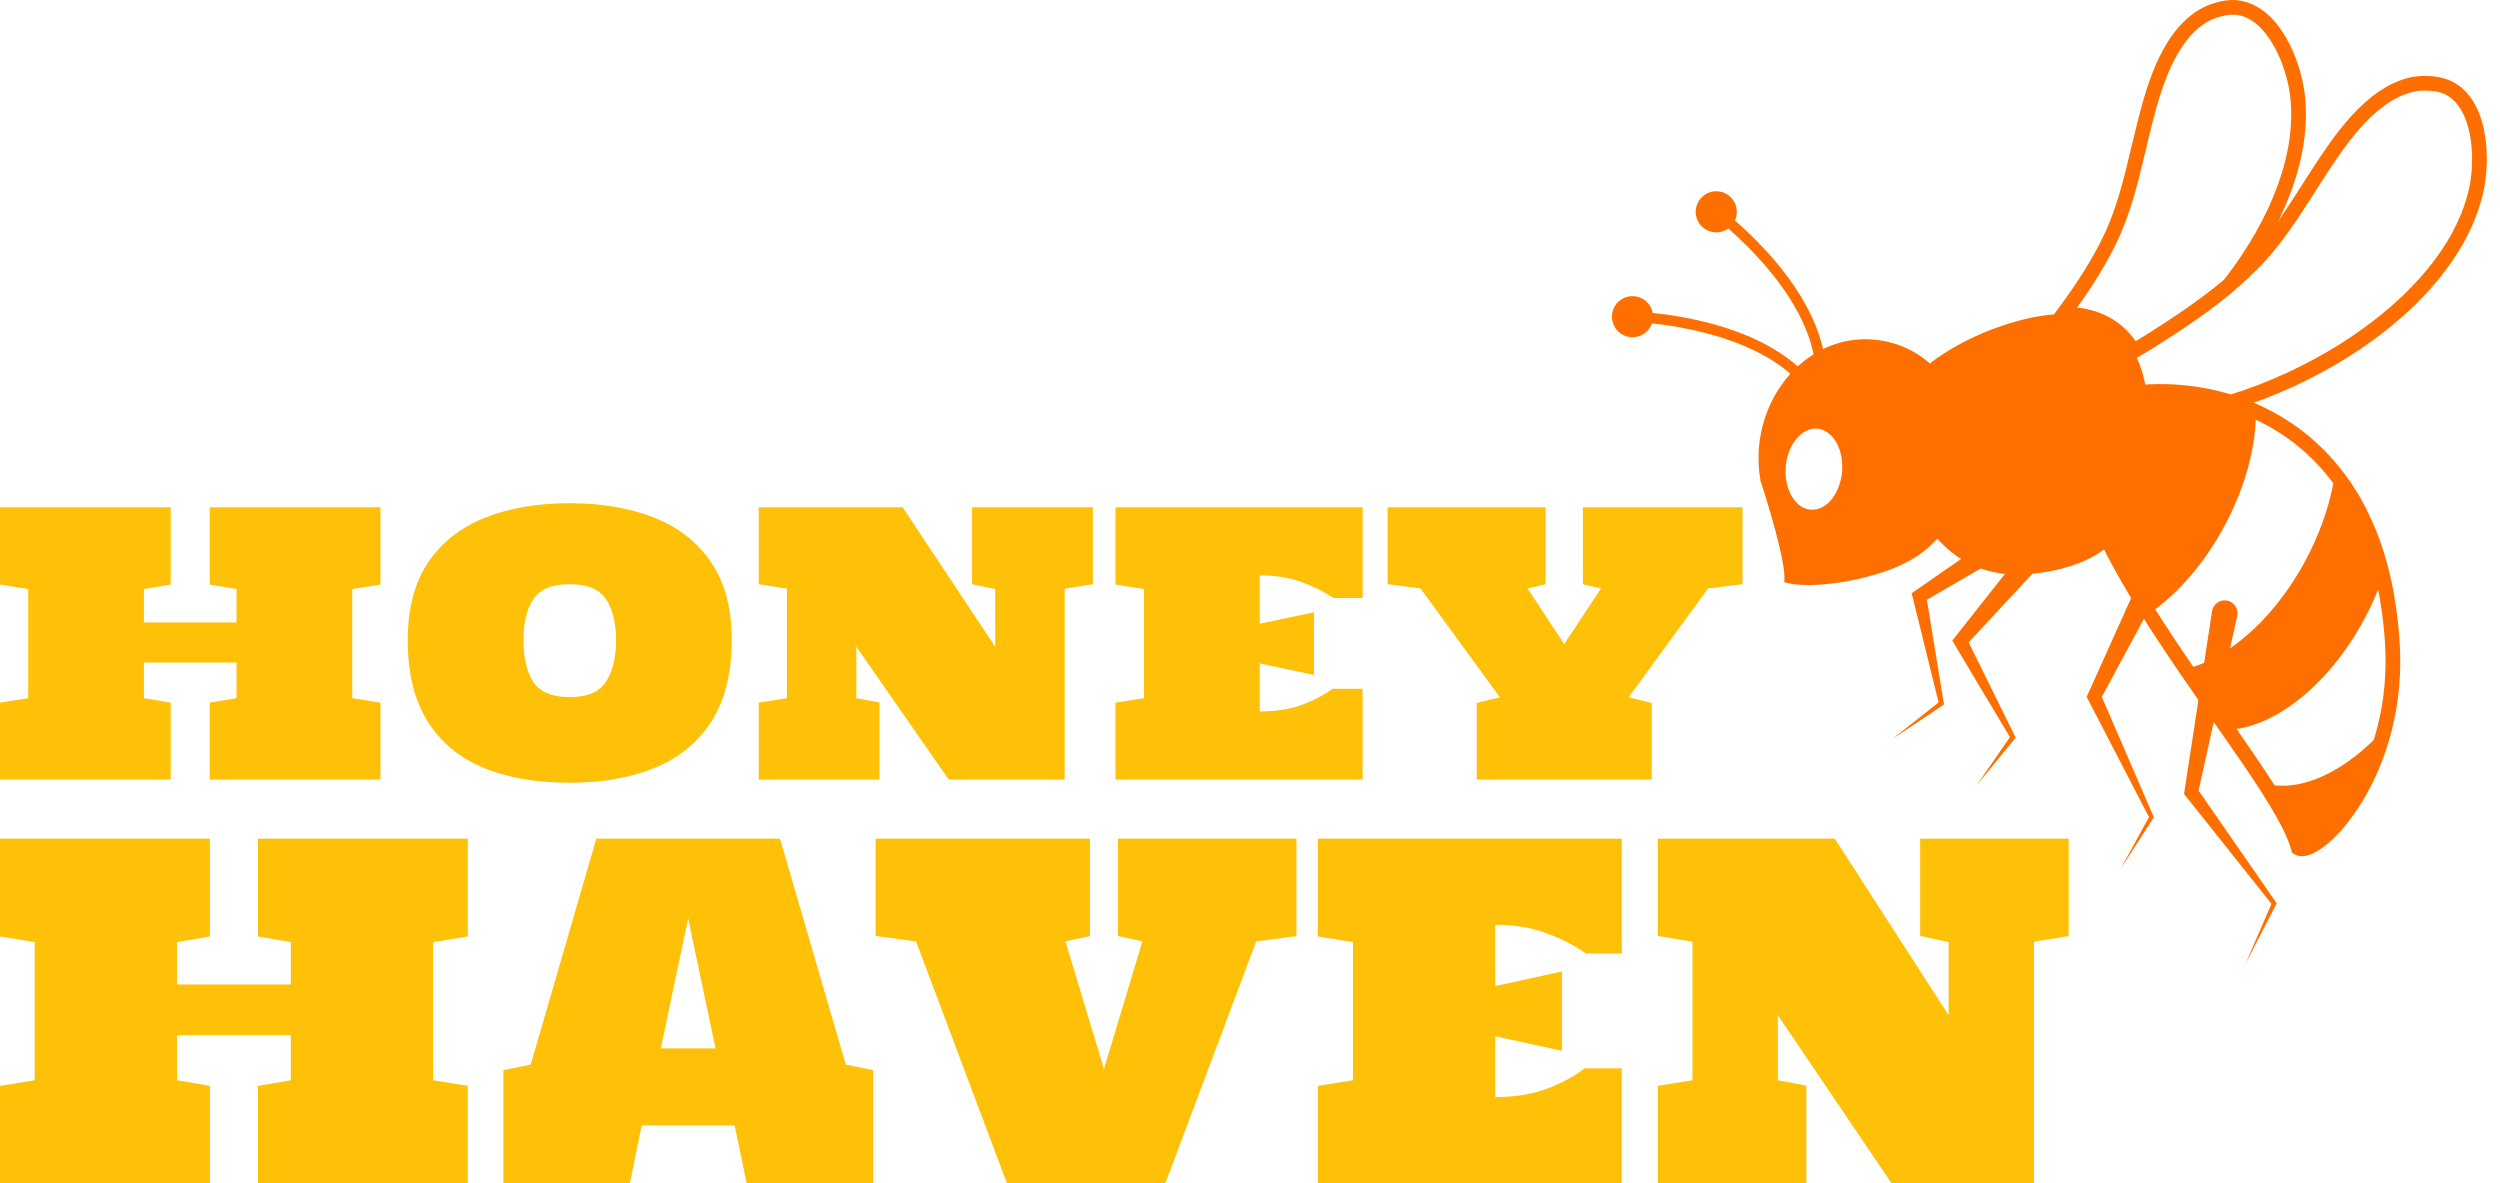
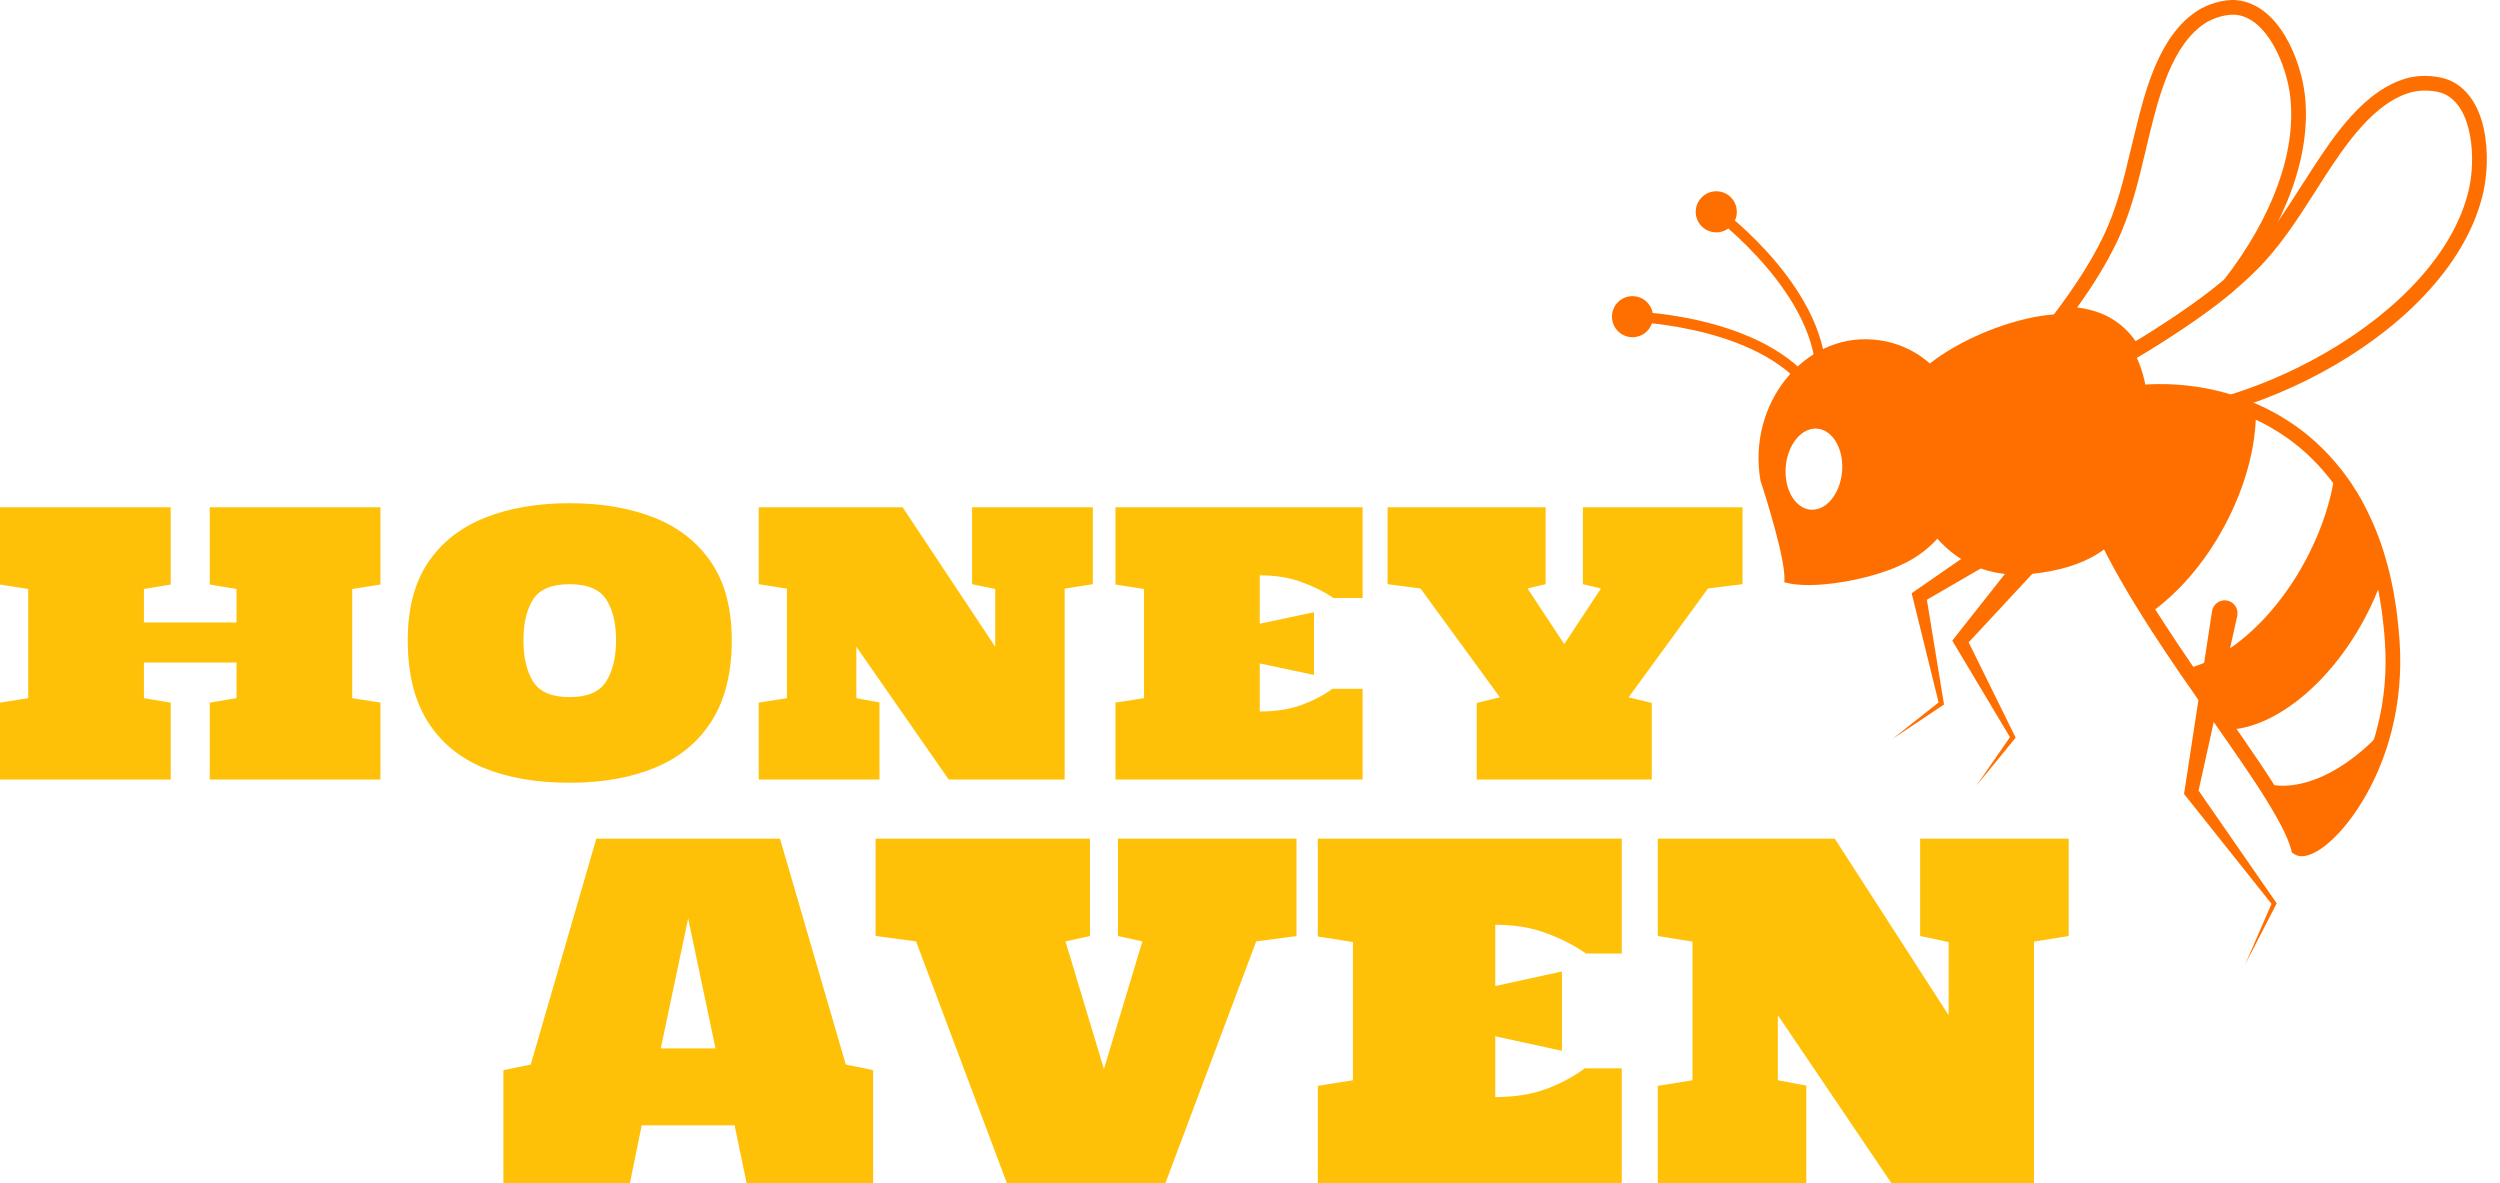
<svg xmlns="http://www.w3.org/2000/svg" width="169" height="80" viewBox="0 0 169 80" fill="none">
  <path d="M122.576 27.097C119.593 22.045 110.445 21.761 110.347 21.753L110.366 21.061C110.759 21.07 120.001 21.358 123.173 26.745L122.576 27.097Z" fill="#FF6F00" />
  <path d="M138.784 35.593L130.002 40.691L130.202 40.207L131.397 47.515L131.415 47.627L131.333 47.68L127.913 49.964L131.137 47.416L131.074 47.581L129.3 40.39L129.227 40.106L129.505 39.91L137.849 34.128C138.241 33.855 138.788 33.951 139.062 34.348C139.335 34.738 139.234 35.281 138.841 35.555C138.821 35.565 138.801 35.581 138.784 35.593Z" fill="#FF6F00" />
  <path d="M129.557 25.408C126.964 28.311 128.737 39.66 137.309 38.796C144.976 38.023 144.676 32.879 145.102 29.97C145.532 27.041 145.388 18.615 135.302 22.033C132.927 22.841 130.667 24.169 129.557 25.408Z" fill="#FF6F00" />
  <path d="M139.793 36.2L132.877 43.642L132.934 43.123L136.208 49.764L136.259 49.863L136.2 49.938L133.595 53.121L135.935 49.741L135.925 49.919L132.126 43.564L131.974 43.305L132.18 43.042L138.476 35.072C138.771 34.697 139.317 34.632 139.692 34.927C140.069 35.227 140.134 35.77 139.84 36.149C139.823 36.166 139.807 36.184 139.793 36.2Z" fill="#FF6F00" />
  <path d="M144.919 40.876C144.924 40.881 144.924 40.888 144.927 40.892L144.931 40.871L144.919 40.876Z" fill="#FF6F00" />
  <path d="M153.079 52.947C154.232 54.733 155.084 56.237 155.364 57.32C156.203 57.876 159.81 54.804 161.201 49.247C158.603 52.156 155.493 53.639 153.079 52.947Z" fill="#FF6F00" />
  <path d="M161.719 43.383C161.698 43.16 161.683 42.936 161.664 42.718C161.656 42.605 161.644 42.498 161.63 42.388C161.664 42.717 161.698 43.045 161.719 43.383Z" fill="#FF6F00" />
  <path d="M150.357 35.589C151.794 32.924 152.508 30.176 152.501 27.836C153.115 28.114 153.714 28.43 154.305 28.804C153.711 28.429 153.115 28.104 152.501 27.831C150.963 27.135 149.376 26.733 147.852 26.563C144.978 26.231 142.333 26.721 140.712 27.578L140.497 30.243C140.619 31.979 141.275 33.949 142.241 36.028C142.938 37.516 143.816 39.067 144.762 40.621L145.018 40.465L145.178 40.722L144.934 40.867L144.931 40.9C145.049 41.095 145.166 41.288 145.29 41.484C145.472 41.77 145.66 42.064 145.843 42.352C145.66 42.06 145.476 41.768 145.295 41.477C147.167 40.178 148.984 38.141 150.357 35.589Z" fill="#FF6F00" />
  <path d="M159.822 41.865C160.333 40.913 160.749 39.961 161.075 39.012C161.202 39.547 161.31 40.11 161.406 40.687C161.391 40.596 161.385 40.493 161.367 40.401C161.348 40.277 161.324 40.146 161.301 40.02C161.228 39.627 161.141 39.235 161.052 38.857C161.002 38.638 160.945 38.425 160.888 38.219C160.867 38.142 160.844 38.069 160.822 37.991C160.776 37.847 160.742 37.706 160.702 37.569C160.47 36.812 160.202 36.107 159.904 35.443C159.785 35.174 159.659 34.914 159.53 34.659C159.406 34.414 159.281 34.183 159.158 33.949C159.121 33.895 159.089 33.844 159.067 33.795C158.969 33.626 158.867 33.464 158.764 33.312C158.612 33.054 158.446 32.804 158.269 32.565C158.129 32.373 157.989 32.19 157.843 32.015C157.812 32.294 157.758 32.581 157.691 32.869V32.877C157.364 34.505 156.744 36.225 155.835 37.919C154.265 40.836 152.131 43.081 149.978 44.312C149.232 44.748 148.48 45.049 147.759 45.217C148.422 46.192 149.086 47.143 149.734 48.067C150.035 48.5 150.323 48.912 150.618 49.33C153.69 49.222 157.416 46.336 159.822 41.865Z" fill="#FF6F00" />
  <path d="M151.911 51.205C152.324 51.808 152.718 52.39 153.079 52.948C152.64 52.271 152.144 51.546 151.629 50.798C151.724 50.931 151.819 51.07 151.911 51.205Z" fill="#FF6F00" />
  <path d="M142.257 28.804C140.037 28.625 138.177 28.011 136.738 26.984L135.755 26.286L136.946 26.094C140.226 25.559 143.383 23.726 145.477 22.395C147.65 21.005 149.922 19.462 151.827 17.566C153.331 16.075 154.437 14.347 155.605 12.517L156.272 11.483C157.71 9.277 159.875 5.942 162.914 5.236C163.777 5.038 164.943 5.125 165.656 5.457C168.25 6.655 168.389 10.734 167.867 13.02C165.743 22.3 151.777 29.574 142.257 28.804ZM138.372 26.808C139.482 27.355 140.81 27.691 142.336 27.814C151.392 28.55 164.933 21.402 166.896 12.803C167.372 10.731 167.171 7.252 165.243 6.356C164.727 6.118 163.789 6.053 163.139 6.204C160.49 6.818 158.454 9.951 157.101 12.021L156.446 13.05C155.294 14.846 154.111 16.702 152.526 18.271C150.556 20.232 148.233 21.815 146.006 23.231C144.107 24.439 141.353 26.05 138.372 26.808Z" fill="#FF6F00" />
  <path d="M144.029 24.418L143.781 23.988C142.914 22.489 141.503 21.729 139.477 21.73L138.491 21.733L139.081 20.941C140.447 19.102 141.43 17.534 142.168 16.009C143.096 14.1 143.571 12.1 144.07 9.986L144.361 8.799C144.986 6.241 145.937 2.38 148.57 0.711C149.208 0.305 150.264 -0.065 151.186 0.01C154.078 0.291 155.549 4.097 155.81 6.429C156.259 10.416 154.577 15.085 151.073 19.589L151.001 19.665C149.372 21.037 147.562 22.236 146.005 23.229C145.505 23.547 144.987 23.862 144.459 24.167L144.029 24.418ZM140.413 20.789C142.133 20.987 143.462 21.755 144.371 23.07C144.747 22.849 145.116 22.621 145.477 22.394C147.064 21.377 148.753 20.257 150.323 18.941C153.642 14.657 155.242 10.256 154.82 6.539C154.587 4.427 153.256 1.206 151.137 1C150.522 0.949 149.682 1.184 149.102 1.547C146.806 3.003 145.916 6.633 145.319 9.031L145.038 10.213C144.546 12.29 144.036 14.435 143.062 16.439C142.395 17.813 141.548 19.21 140.413 20.789Z" fill="#FF6F00" />
  <path d="M111.553 20.703C111.941 21.362 111.723 22.215 111.061 22.603C110.401 22.992 109.553 22.775 109.161 22.11C108.773 21.451 108.991 20.602 109.649 20.211C110.312 19.824 111.16 20.043 111.553 20.703Z" fill="#FF6F00" />
-   <path d="M147.418 37.21L141.983 47.297L141.989 46.892L145.568 55.178L145.602 55.252L145.559 55.312L143.355 58.726L145.312 55.169L145.306 55.302L141.152 47.291L141.054 47.108L141.159 46.887L145.859 36.443C146.059 36.003 146.57 35.809 147.008 36.006C147.448 36.202 147.643 36.718 147.444 37.156C147.436 37.172 147.423 37.192 147.418 37.21Z" fill="#FF6F00" />
  <path d="M151.237 41.639L148.583 53.625L148.501 53.266L153.85 60.987L153.903 61.067L153.865 61.142L151.765 65.215L153.592 61.012L153.607 61.166L147.758 53.818L147.64 53.671L147.674 53.458L149.534 41.319C149.603 40.847 150.045 40.521 150.519 40.59C150.991 40.665 151.318 41.107 151.248 41.58C151.244 41.603 151.241 41.62 151.237 41.639Z" fill="#FF6F00" />
  <path d="M126.609 22.954C121.951 22.576 118.119 27.281 119.004 32.474L119 32.471C119.381 33.609 120.807 38.151 120.613 39.357C122.518 39.921 126.439 39.164 128.459 38.217L128.451 38.215C135.485 35.126 134.084 23.56 126.609 22.954ZM122.398 34.454C121.348 34.369 120.597 33.076 120.716 31.558C120.839 30.046 121.789 28.891 122.841 28.976C123.894 29.061 124.647 30.355 124.525 31.865C124.4 33.384 123.452 34.539 122.398 34.454Z" fill="#FF6F00" />
  <path d="M123.44 25.846C123.437 25.902 123.411 25.955 123.369 25.991C123.327 26.028 123.272 26.047 123.215 26.042L122.974 26.023C122.843 26.013 122.744 25.901 122.75 25.77C123.013 20.014 115.892 14.665 115.822 14.61L116.232 14.052C116.538 14.278 123.76 19.709 123.44 25.846Z" fill="#FF6F00" />
  <path d="M117.404 14.432C117.343 15.196 116.672 15.766 115.91 15.704C115.144 15.64 114.574 14.972 114.635 14.21C114.7 13.444 115.371 12.872 116.133 12.934C116.9 12.995 117.465 13.666 117.404 14.432Z" fill="#FF6F00" />
  <path d="M155.52 57.877C155.356 57.864 155.216 57.819 155.093 57.736L154.932 57.629L154.885 57.447C154.65 56.538 153.964 55.234 152.665 53.217C152.303 52.661 151.916 52.086 151.506 51.487C151.228 51.084 150.958 50.685 150.672 50.278L149.332 48.353C148.682 47.423 148.018 46.473 147.348 45.497C146.7 44.553 146.057 43.584 145.43 42.618L144.878 41.748C143.542 39.625 142.533 37.821 141.791 36.234C140.703 33.898 140.12 31.947 140 30.277L140.24 27.268L140.48 27.143C142.329 26.16 145.125 25.754 147.906 26.068C149.595 26.26 151.207 26.701 152.708 27.38C153.322 27.654 153.947 27.991 154.57 28.386C155.956 29.257 157.188 30.371 158.235 31.704C158.382 31.882 158.525 32.076 158.672 32.277C158.853 32.522 159.03 32.785 159.192 33.055C159.288 33.193 159.393 33.365 159.496 33.547L159.602 33.722L159.974 34.434C160.106 34.704 160.232 34.967 160.355 35.239C160.664 35.92 160.931 36.636 161.173 37.424L161.411 38.255C161.453 38.418 161.499 38.577 161.536 38.745C161.624 39.13 161.714 39.528 161.79 39.931C161.818 40.1 161.842 40.22 161.861 40.337C161.964 40.917 162.051 41.545 162.111 42.179C162.128 42.331 162.147 42.502 162.159 42.679L162.213 43.347C162.351 45.417 162.171 47.443 161.683 49.368C160.402 54.49 157.108 58.006 155.52 57.877ZM141.184 27.895L140.991 30.281C141.1 31.755 141.654 33.591 142.688 35.817C143.417 37.364 144.403 39.13 145.709 41.217L146.264 42.08C146.887 43.036 147.52 43.998 148.167 44.934C148.832 45.91 149.496 46.86 150.141 47.78L151.492 49.71C151.773 50.124 152.046 50.525 152.313 50.912C152.739 51.528 153.136 52.117 153.494 52.682C154.715 54.574 155.423 55.891 155.751 56.87C156.697 56.63 159.518 53.92 160.718 49.124C161.184 47.297 161.354 45.377 161.222 43.416L161.173 42.758C161.159 42.597 161.145 42.446 161.125 42.292C161.064 41.666 160.982 41.065 160.88 40.49C160.862 40.368 160.844 40.267 160.823 40.166C160.74 39.721 160.656 39.341 160.57 38.97C160.538 38.813 160.492 38.658 160.455 38.51L160.225 37.721C159.995 36.968 159.746 36.29 159.454 35.645C159.333 35.383 159.212 35.127 159.09 34.879L158.72 34.173C158.704 34.16 158.657 34.081 158.619 34.008C158.546 33.886 158.455 33.736 158.358 33.59C158.198 33.324 158.038 33.087 157.871 32.863C157.733 32.67 157.603 32.495 157.464 32.323C156.481 31.075 155.329 30.033 154.041 29.222C153.457 28.852 152.873 28.539 152.303 28.284C150.893 27.644 149.378 27.232 147.795 27.054C145.296 26.77 142.866 27.094 141.184 27.895Z" fill="#FF6F00" />
  <path d="M0 52.698V47.497L1.907 47.197V39.816L0 39.516V34.291H11.539V39.516L9.73 39.816V42.08H15.988V39.816L14.179 39.516V34.291H25.718V39.516L23.811 39.816V47.197L25.718 47.497V52.698H14.179V47.497L15.988 47.197V44.789H9.73V47.197L11.539 47.497V52.698H0ZM38.503 52.913C36.246 52.913 34.298 52.574 32.66 51.895C31.023 51.208 29.764 50.153 28.884 48.731C28.003 47.309 27.563 45.492 27.563 43.279C27.563 41.146 28.02 39.396 28.932 38.03C29.853 36.664 31.137 35.653 32.783 34.998C34.429 34.343 36.336 34.016 38.503 34.016C40.679 34.016 42.59 34.343 44.236 34.998C45.882 35.653 47.165 36.664 48.086 38.03C49.007 39.396 49.467 41.146 49.467 43.279C49.467 45.476 49.019 47.289 48.123 48.719C47.227 50.141 45.955 51.196 44.309 51.883C42.671 52.57 40.736 52.913 38.503 52.913ZM38.503 47.125C39.709 47.125 40.532 46.774 40.972 46.071C41.42 45.368 41.645 44.437 41.645 43.279C41.645 42.112 41.42 41.19 40.972 40.511C40.524 39.831 39.701 39.492 38.503 39.492C37.305 39.492 36.486 39.831 36.046 40.511C35.606 41.19 35.386 42.112 35.386 43.279C35.386 44.437 35.602 45.368 36.034 46.071C36.474 46.774 37.297 47.125 38.503 47.125ZM51.289 52.698V47.497L53.196 47.197V39.792L51.289 39.492V34.291H61.018L67.277 43.722V39.816L65.712 39.492V34.291H73.877V39.492L71.97 39.792V52.698H64.135L57.889 43.722V47.197L59.454 47.485V52.698H51.289ZM75.405 52.698V47.497L77.336 47.197V39.816L75.405 39.516V34.291H92.114V40.427H90.146C89.527 40.003 88.806 39.644 87.983 39.348C87.168 39.045 86.227 38.893 85.159 38.893V42.164L88.826 41.385V45.627L85.159 44.849V48.096C86.21 48.096 87.143 47.952 87.958 47.665C88.773 47.369 89.478 47.002 90.073 46.562H92.114V52.698H75.405ZM99.827 52.698V47.521L101.392 47.137L96.026 39.78L93.801 39.492V34.291H104.484V39.492L103.262 39.78L105.743 43.542L108.224 39.78L107.002 39.492V34.291H117.795V39.492L115.461 39.78L110.095 47.137L111.659 47.521V52.698H99.827Z" fill="#FFC107" />
-   <path d="M0 73.404V79.985H14.189V73.404L11.964 73.025V69.977H19.66V73.025L17.435 73.404V79.985H31.624V73.404L29.279 73.025V63.684L31.624 63.304V56.693H17.435V63.304L19.66 63.684V66.549H11.964V63.684L14.189 63.304V56.693H0V63.304L2.345 63.684V73.025L0 73.404Z" fill="#FFC107" />
  <path d="M61.925 63.638L68.073 80H78.774L84.921 63.638L87.642 63.274V56.693H75.573V63.274L77.226 63.638L74.626 72.266L72.026 63.638L73.679 63.274V56.693H59.19V63.274L61.925 63.638Z" fill="#FFC107" />
  <path d="M89.085 73.404V79.985H109.632V72.221H107.121C106.39 72.777 105.523 73.242 104.52 73.616C103.52 73.98 102.373 74.162 101.08 74.162V70.052L105.587 71.038V65.67L101.08 66.656V62.516C102.391 62.516 103.55 62.708 104.551 63.092C105.564 63.466 106.449 63.921 107.211 64.457H109.632V56.693H89.085V63.304L91.46 63.684V73.025L89.085 73.404Z" fill="#FFC107" />
  <path d="M112.067 73.404V79.985H122.107V73.388L120.183 73.025V68.627L127.863 79.985H137.498V63.653L139.843 63.274V56.693H129.802V63.274L131.726 63.684V68.627L124.031 56.693H112.067V63.274L114.411 63.653V73.025L112.067 73.404Z" fill="#FFC107" />
  <path fill-rule="evenodd" clip-rule="evenodd" d="M34.029 79.985V72.342L35.878 71.963L40.312 56.693H52.727L57.175 71.963L59.024 72.342V79.985H50.472L49.66 76.073H43.378L42.581 79.985H34.029ZM48.368 70.871H44.67L46.519 62.091L48.368 70.871Z" fill="#FFC107" />
</svg>